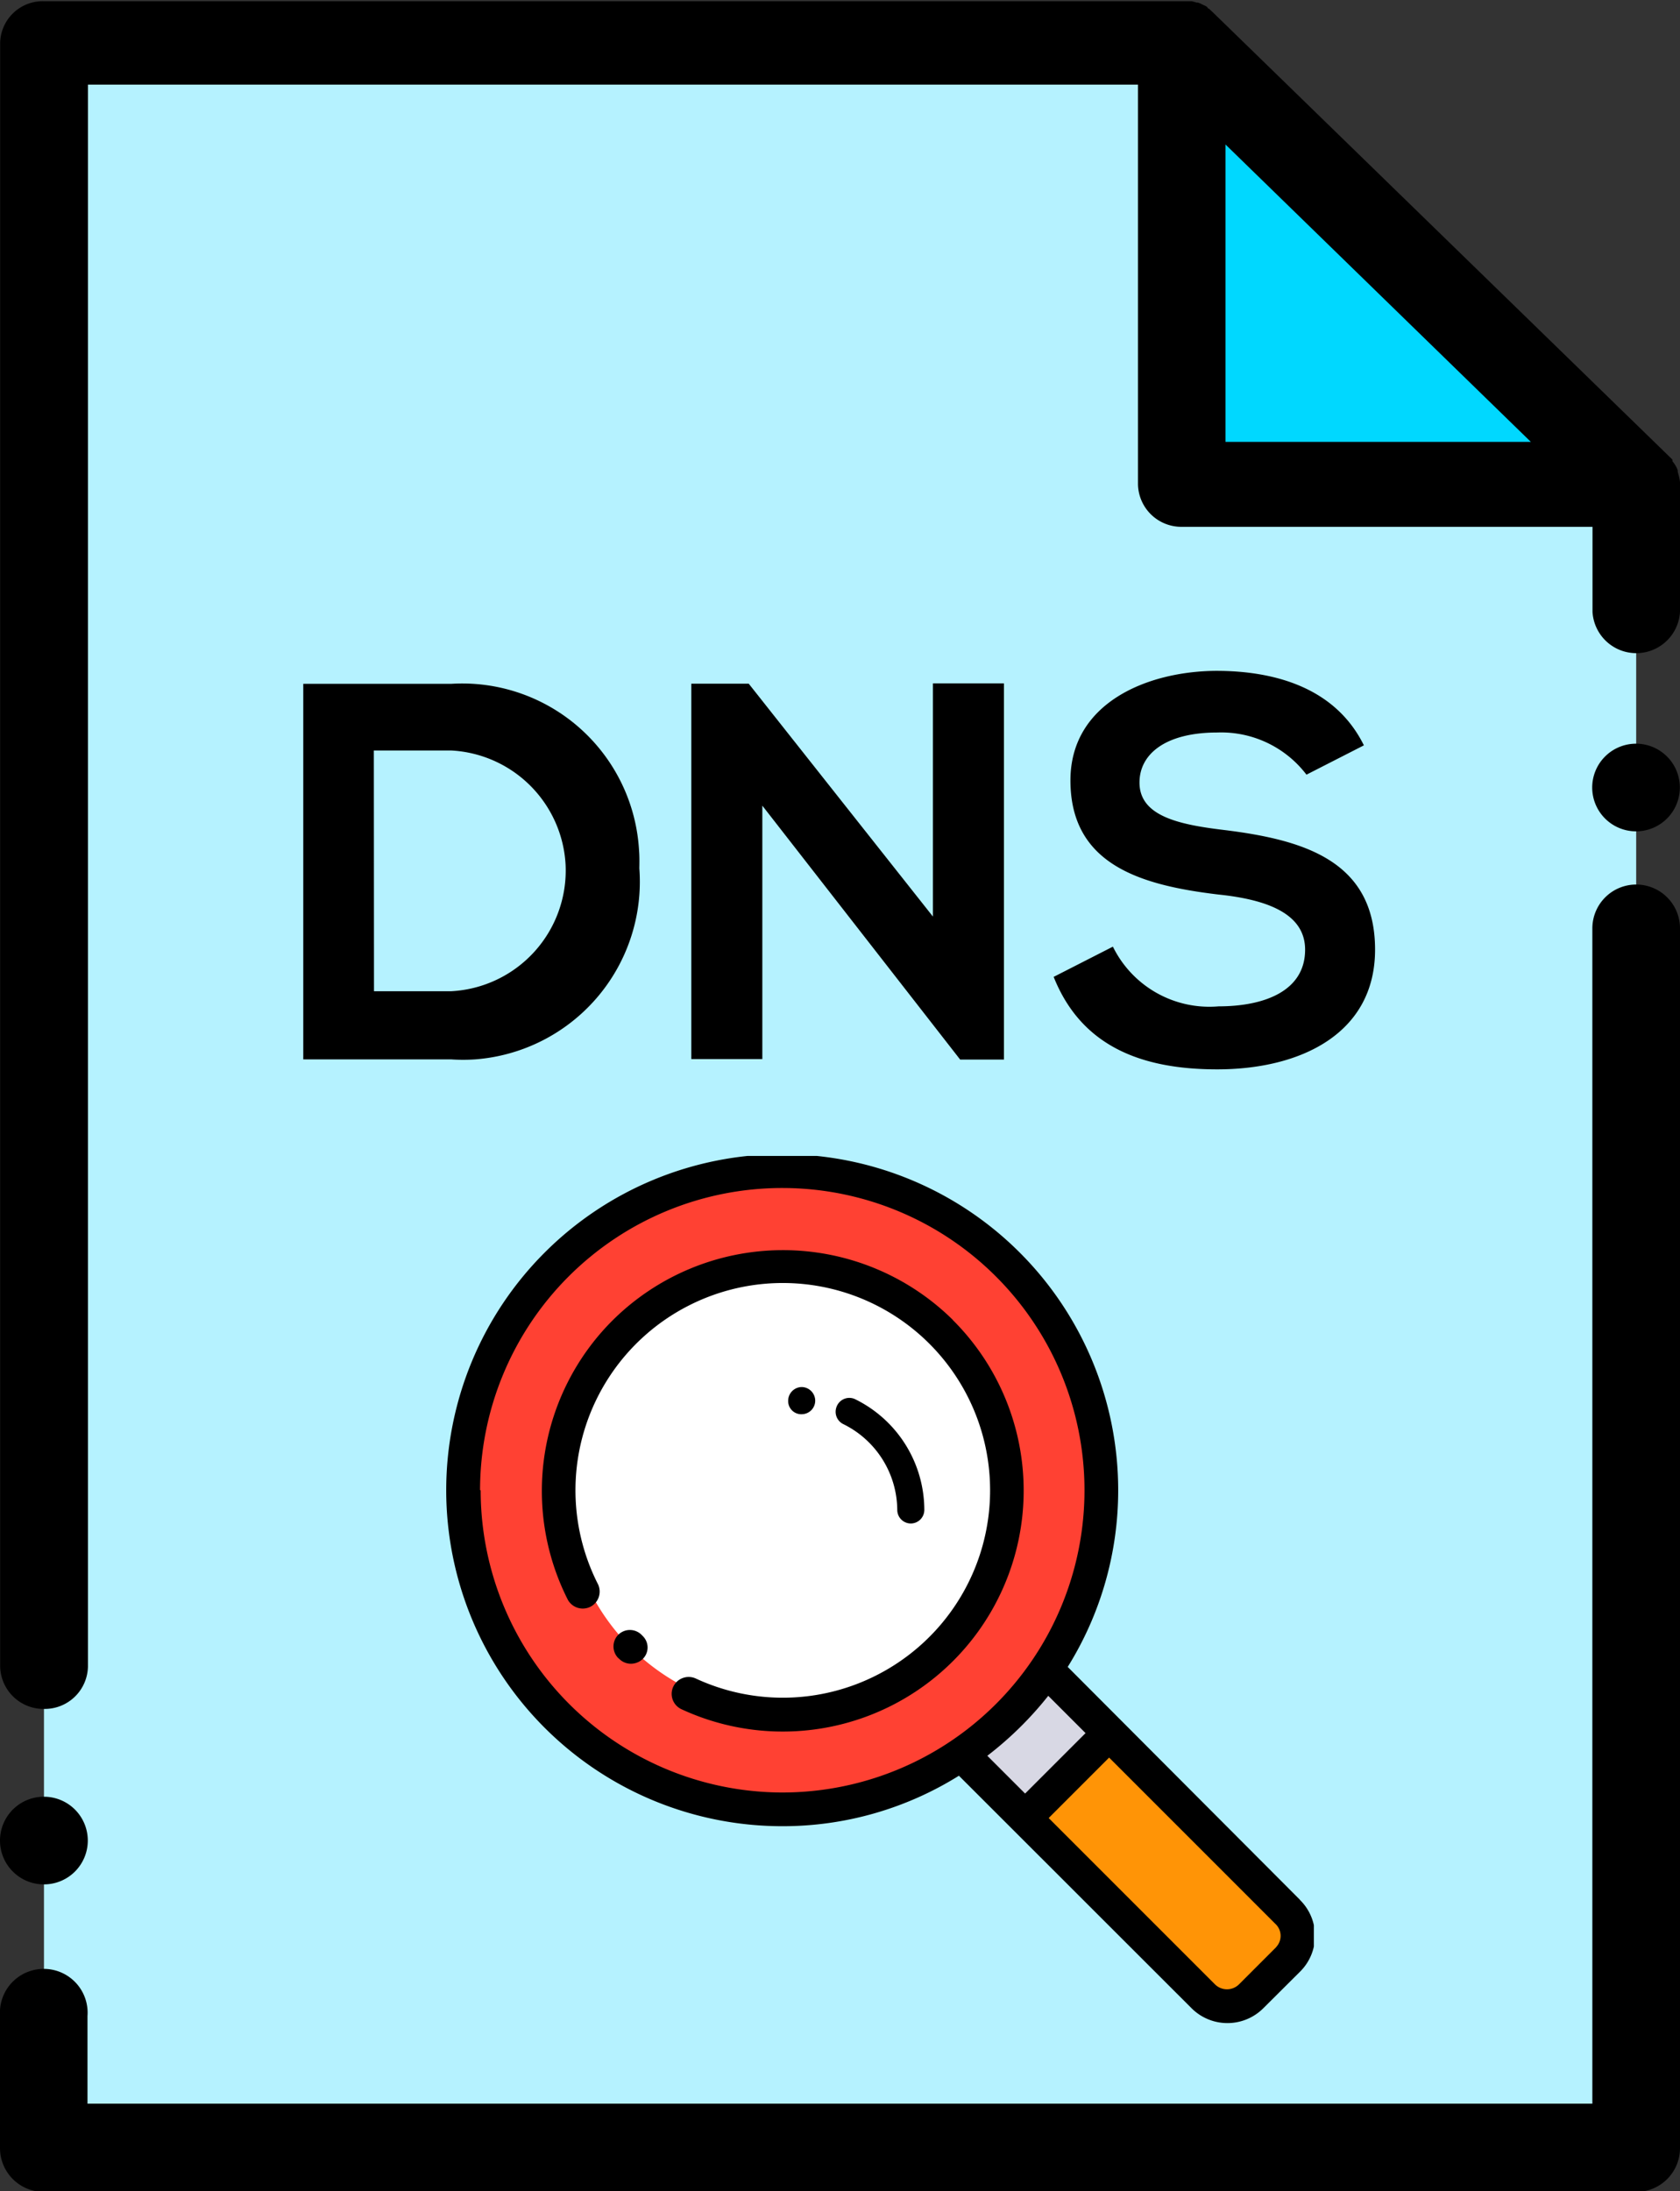
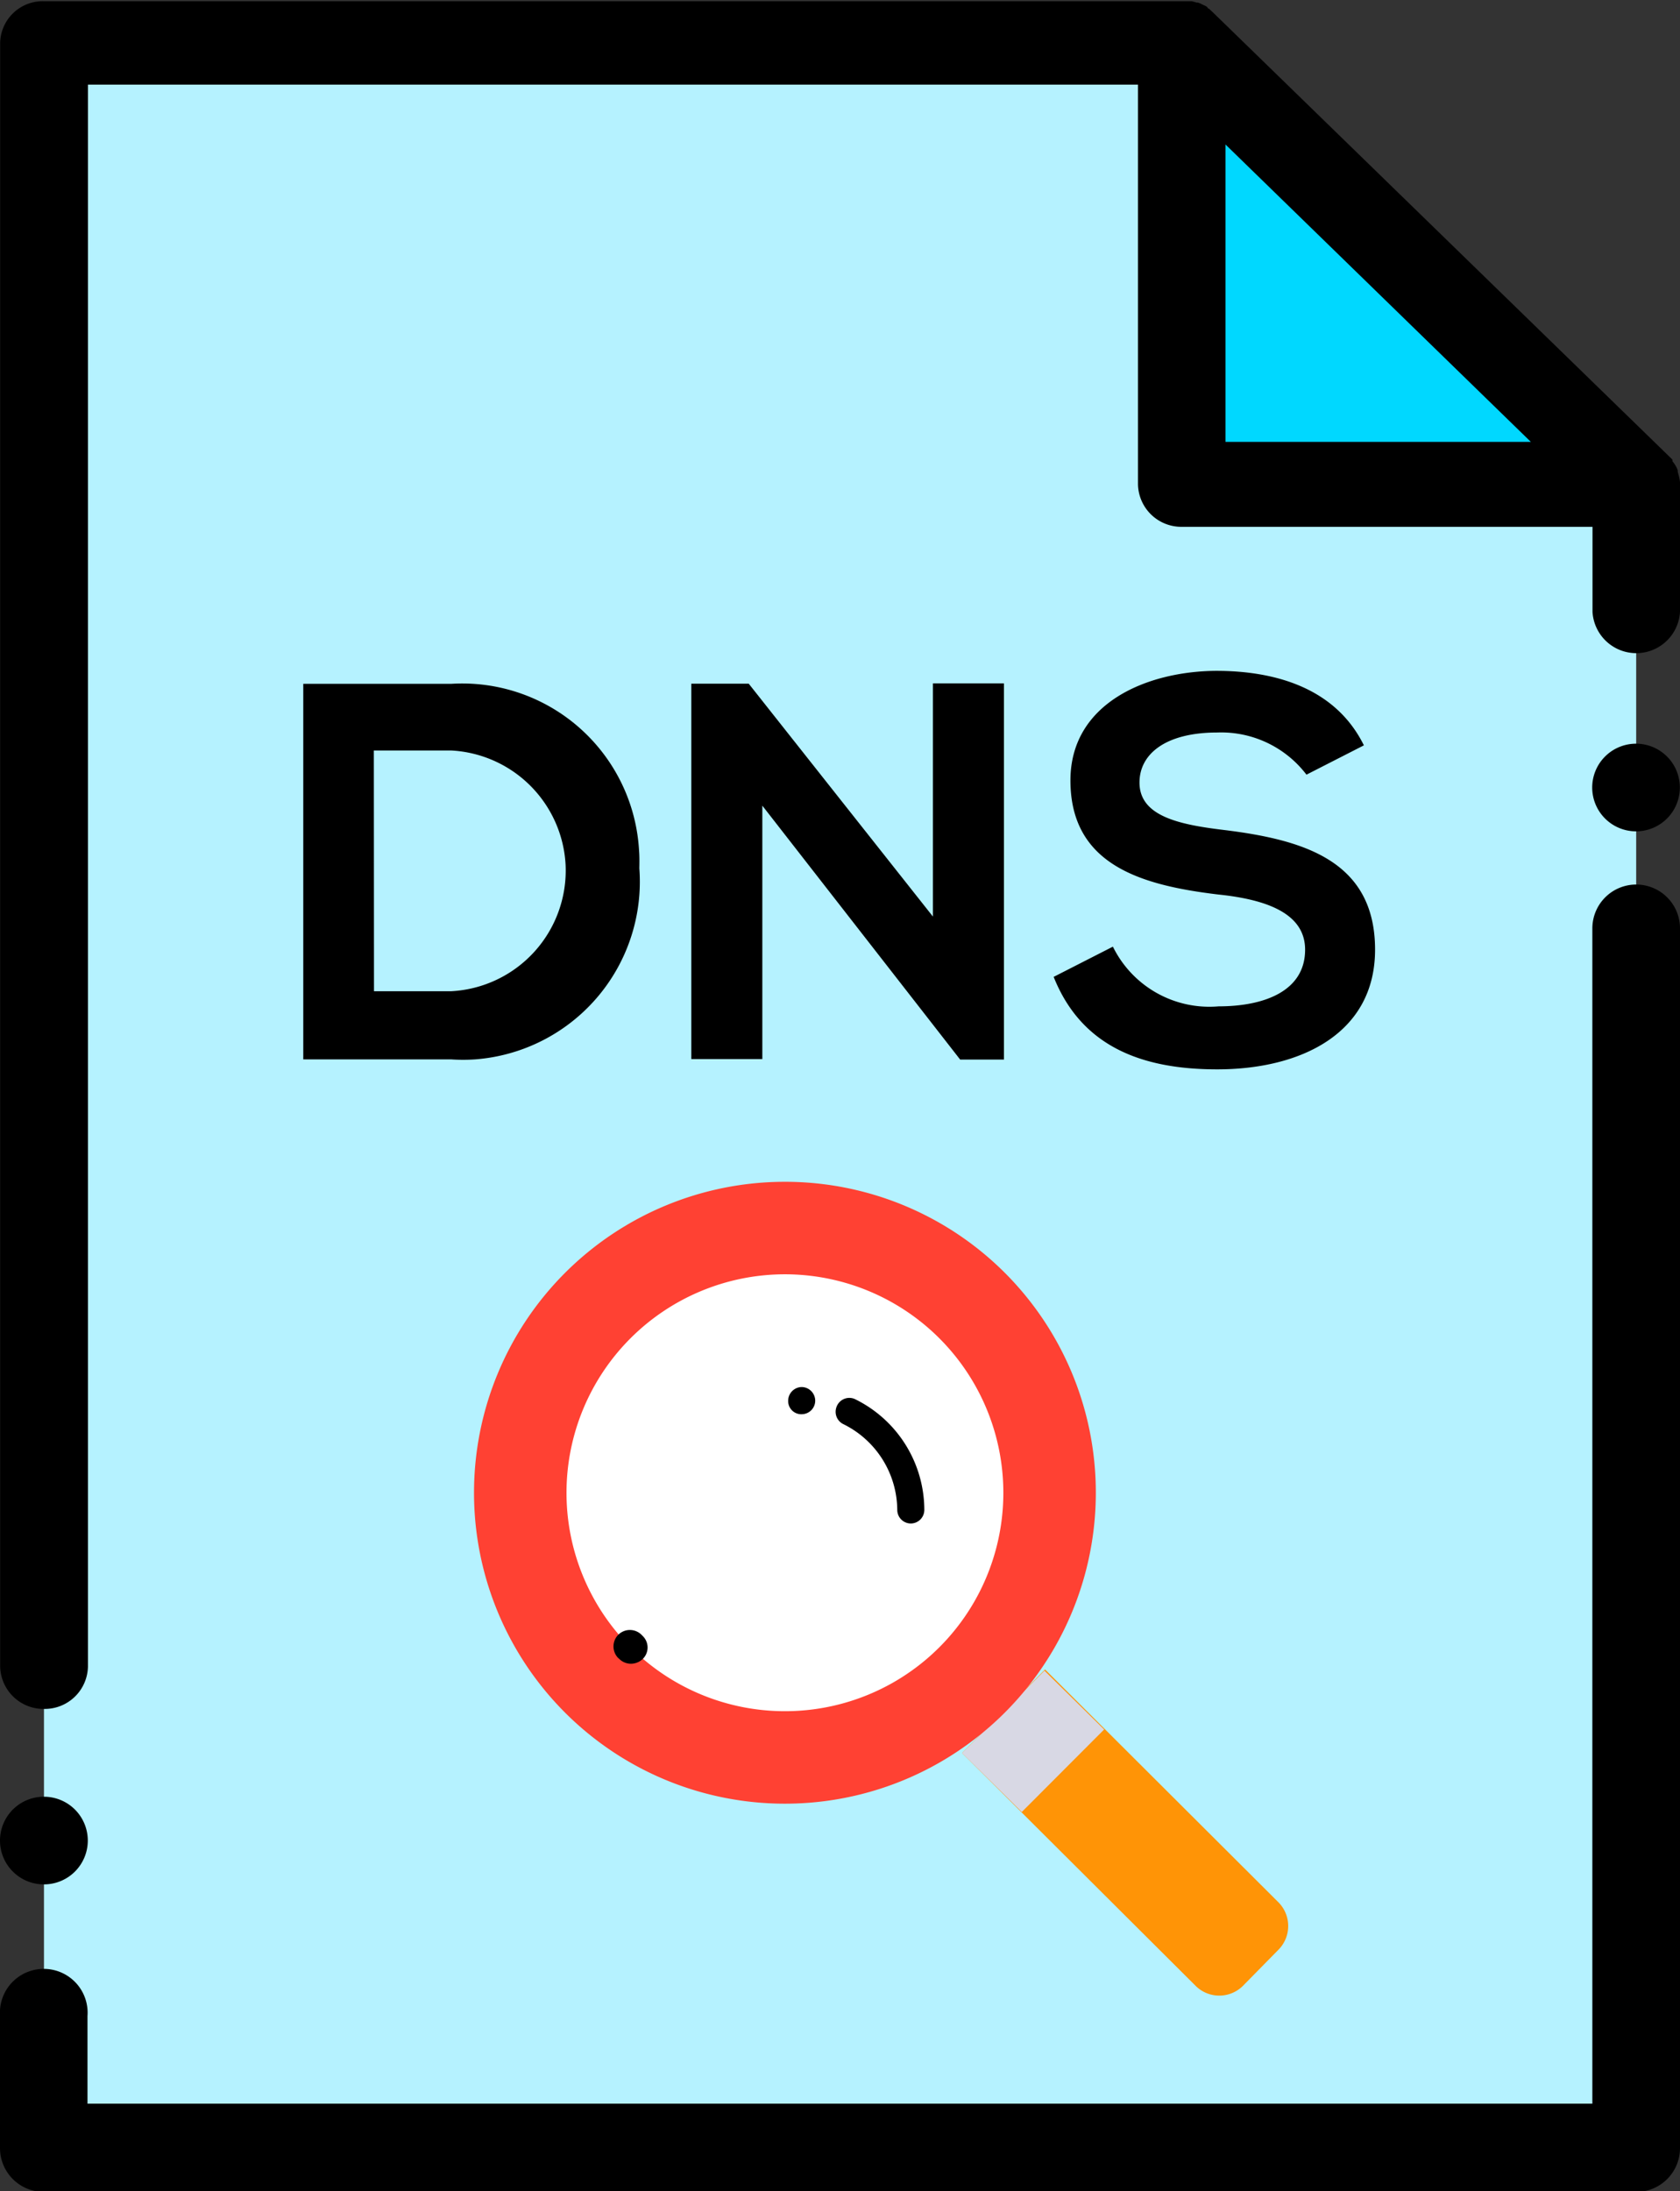
<svg xmlns="http://www.w3.org/2000/svg" id="Layer_1" data-name="Layer 1" viewBox="0 0 111.18 145">
  <rect x="0" y="0" width="111.18" height="145" fill="#333333" stroke="none" />
  <defs>
    <style>.cls-1{fill:none;}.cls-2{fill:#b5f2ff;}.cls-3{fill:#00d8ff;}.cls-4{fill:#ff9406;}.cls-5{fill:#d8d8e4;}.cls-6{fill:#ff4133;}.cls-7{fill:#fff;}.cls-8{clip-path:url(#clip-path);}</style>
    <clipPath id="clip-path" transform="translate(74 -848)">
-       <rect class="cls-1" x="-44.54" y="924.49" width="57.49" height="57.49" />
-     </clipPath>
+       </clipPath>
  </defs>
  <title>Find DNS Record</title>
  <g id="Group_580" data-name="Group 580">
    <g id="Group_561" data-name="Group 561">
      <path id="Path_1095" data-name="Path 1095" class="cls-2" d="M-71.09,850.87H4.2L34.28,880.3V990.1H-71.09Z" transform="translate(74 -848)" />
    </g>
    <g id="Group_562" data-name="Group 562">
      <path id="Path_1096" data-name="Path 1096" class="cls-3" d="M4.1,850.87v30.18H34.27Z" transform="translate(74 -848)" />
    </g>
    <g id="Group_563" data-name="Group 563">
      <path id="Path_1097" data-name="Path 1097" d="M34.28,906.53a2.9,2.9,0,0,0-2.9,2.9V987.2H-68.21v-5.8a2.9,2.9,0,0,0-2.67-3.11A2.9,2.9,0,0,0-74,981a3.23,3.23,0,0,0,0,.44v8.7a2.9,2.9,0,0,0,2.91,2.9H34.28a2.9,2.9,0,0,0,2.9-2.9V909.43A2.9,2.9,0,0,0,34.28,906.53Z" transform="translate(74 -848)" />
    </g>
    <g id="Group_564" data-name="Group 564">
      <path id="Path_1098" data-name="Path 1098" d="M37.18,880v-.08a2.38,2.38,0,0,0-.06-.37h0l-.09-.33s0-.06,0-.09a1.23,1.23,0,0,0-.14-.31v0a2,2,0,0,0-.21-.3s0-.06,0-.09-.18-.19-.27-.28L6.26,848.81,6,848.57s-.06,0-.09-.07-.2-.14-.32-.19h0a1.48,1.48,0,0,0-.32-.14l-.09,0a1.89,1.89,0,0,0-.34-.09h0c-.12,0-.24,0-.35,0H-71.09a2.82,2.82,0,0,0-2.9,2.74V958.27a2.87,2.87,0,0,0,2.91,2.81,2.86,2.86,0,0,0,2.9-2.81V853.6H1.31v26.45a2.87,2.87,0,0,0,2.9,2.81H31.39v5.63a2.9,2.9,0,0,0,5.79,0ZM7.1,877.24V857.56l20.21,19.68Z" transform="translate(74 -848)" />
    </g>
    <g id="Group_565" data-name="Group 565">
      <path id="Path_1099" data-name="Path 1099" d="M-71.09,972.69a2.9,2.9,0,0,0,2.9-2.9,2.9,2.9,0,0,0-2.9-2.9,2.9,2.9,0,0,0-2.91,2.9h0a2.9,2.9,0,0,0,2.91,2.9Z" transform="translate(74 -848)" />
    </g>
    <g id="Group_566" data-name="Group 566">
      <path id="Path_1100" data-name="Path 1100" d="M34.27,897.21a2.9,2.9,0,1,0,2.9,2.9,2.9,2.9,0,0,0-2.9-2.9Z" transform="translate(74 -848)" />
    </g>
    <g id="Group_567" data-name="Group 567">
      <path id="Path_1101" data-name="Path 1101" d="M-31.69,905.46A11.79,11.79,0,0,1-42.56,918.1a11.88,11.88,0,0,1-1.58,0h-9.79V893.25h9.78a11.72,11.72,0,0,1,12.44,11C-31.68,904.62-31.68,905-31.69,905.46Zm-17.56,8.13h5.11a8,8,0,0,0,7.57-8.36,8,8,0,0,0-7.57-7.57h-5.12Z" transform="translate(74 -848)" />
      <path id="Path_1102" data-name="Path 1102" d="M-12.26,893.22h4.7v24.89h-2.9v0l-13.09-16.8v16.77h-4.7V893.24h3.8l12.19,15.41Z" transform="translate(74 -848)" />
      <path id="Path_1103" data-name="Path 1103" d="M12.46,899.26a7.09,7.09,0,0,0-5.89-2.79c-3.48,0-5.16,1.45-5.16,3.31C1.41,902,4,902.56,7,902.92c5.2.64,10,2,10,7.92,0,5.54-4.9,7.92-10.45,7.92-5.07,0-9-1.56-10.82-6.12l3.92-2a7.11,7.11,0,0,0,7,3.95c3,0,5.72-1,5.72-3.75,0-2.35-2.44-3.31-5.75-3.65-5.07-.61-9.78-1.94-9.78-7.55,0-5.11,5.05-7.22,9.64-7.25,3.86,0,7.89,1.1,9.78,4.93Z" transform="translate(74 -848)" />
    </g>
    <g id="Group_579" data-name="Group 579">
      <g id="Group_576" data-name="Group 576">
        <g id="Group_568" data-name="Group 568">
          <path id="Path_1104" data-name="Path 1104" class="cls-4" d="M-10.33,964,5.14,979.42a2.22,2.22,0,0,0,3.1,0L10.62,977a2.23,2.23,0,0,0,0-3.11L-4.84,958.47Z" transform="translate(74 -848)" />
        </g>
        <g id="Group_569" data-name="Group 569">
          <path id="Path_1105" data-name="Path 1105" class="cls-5" d="M-.93,962.44l-5.45,5.46L-10.33,964l5.45-5.45Z" transform="translate(74 -848)" />
        </g>
        <g id="Group_570" data-name="Group 570">
          <path id="Path_1106" data-name="Path 1106" class="cls-6" d="M-1.48,946.77a20.57,20.57,0,0,1-20.58,20.58,20.57,20.57,0,0,1-20.57-20.58A20.57,20.57,0,0,1-22.06,926.2,20.56,20.56,0,0,1-1.48,946.75Z" transform="translate(74 -848)" />
        </g>
        <g id="Group_571" data-name="Group 571">
          <path id="Path_1107" data-name="Path 1107" class="cls-7" d="M-7.6,946.78a14.45,14.45,0,0,1-14.46,14.45,14.45,14.45,0,0,1-14.45-14.45,14.46,14.46,0,0,1,14.45-14.46A14.46,14.46,0,0,1-7.6,946.78Z" transform="translate(74 -848)" />
        </g>
        <g id="Group_572" data-name="Group 572">
          <path id="Path_1108" data-name="Path 1108" d="M-31.57,956.15a1.09,1.09,0,0,0-1.54.05,1.1,1.1,0,0,0,0,1.49l.09.08a1.1,1.1,0,0,0,.78.32,1.14,1.14,0,0,0,.78-.32,1.06,1.06,0,0,0,0-1.51l0,0Z" transform="translate(74 -848)" />
        </g>
        <g id="Group_575" data-name="Group 575">
          <g class="cls-8">
            <g id="Group_573" data-name="Group 573">
              <path id="Path_1109" data-name="Path 1109" d="M-10.94,935.34a16,16,0,0,0-22.56.07,15.94,15.94,0,0,0-2.92,18.45,1.13,1.13,0,0,0,1.53.44,1.13,1.13,0,0,0,.47-1.46,13.71,13.71,0,0,1,6-18.45,13.72,13.72,0,0,1,18.45,6,13.72,13.72,0,0,1-6,18.45,13.69,13.69,0,0,1-12,.22,1.13,1.13,0,0,0-1.48.56,1.12,1.12,0,0,0,.55,1.48,15.94,15.94,0,0,0,21.16-7.75,15.93,15.93,0,0,0-3.2-18Z" transform="translate(74 -848)" />
            </g>
          </g>
          <g class="cls-8">
            <g id="Group_574" data-name="Group 574">
              <path id="Path_1110" data-name="Path 1110" d="M12,973.68-3.34,958.3A22.08,22.08,0,0,0,0,946.61a22.24,22.24,0,0,0-22.23-22.24,22.24,22.24,0,0,0-22.24,22.24,22.24,22.24,0,0,0,22.24,22.23,22,22,0,0,0,11.69-3.34L4.85,980.88a3.36,3.36,0,0,0,4.76,0h0l2.44-2.43a3.33,3.33,0,0,0,0-4.71l0,0Zm-54.23-27.07a20,20,0,0,1,20-20,20,20,0,0,1,20,20,20,20,0,0,1-20,20A20,20,0,0,1-42.19,946.61Zm37.58,13.58,2.49,2.49-4,4-2.5-2.5A23,23,0,0,0-4.61,960.19Zm15.09,16.67L8,979.3a1.13,1.13,0,0,1-1.6,0l-11-11,4-4,11,11a1.08,1.08,0,0,1,.07,1.52l0,0Z" transform="translate(74 -848)" />
            </g>
          </g>
        </g>
      </g>
      <g id="Group_577" data-name="Group 577">
-         <path id="Path_1111" data-name="Path 1111" d="M-14.62,947.91a.9.9,0,0,0,.89.9.9.9,0,0,0,.9-.9,8.18,8.18,0,0,0-4.61-7.34.9.9,0,0,0-1.19.5.91.91,0,0,0,.41,1.15,6.38,6.38,0,0,1,3.6,5.69Z" transform="translate(74 -848)" />
+         <path id="Path_1111" data-name="Path 1111" d="M-14.62,947.91a.9.9,0,0,0,.89.9.9.9,0,0,0,.9-.9,8.18,8.18,0,0,0-4.61-7.34.9.9,0,0,0-1.19.5.91.91,0,0,0,.41,1.15,6.38,6.38,0,0,1,3.6,5.69" transform="translate(74 -848)" />
      </g>
      <g id="Group_578" data-name="Group 578">
        <path id="Path_1112" data-name="Path 1112" d="M-20.95,941.58a.9.9,0,0,0,.9-.89.91.91,0,0,0-.89-.91h0a.91.91,0,0,0-.9.9.87.87,0,0,0,.83.9Z" transform="translate(74 -848)" />
      </g>
    </g>
  </g>
</svg>